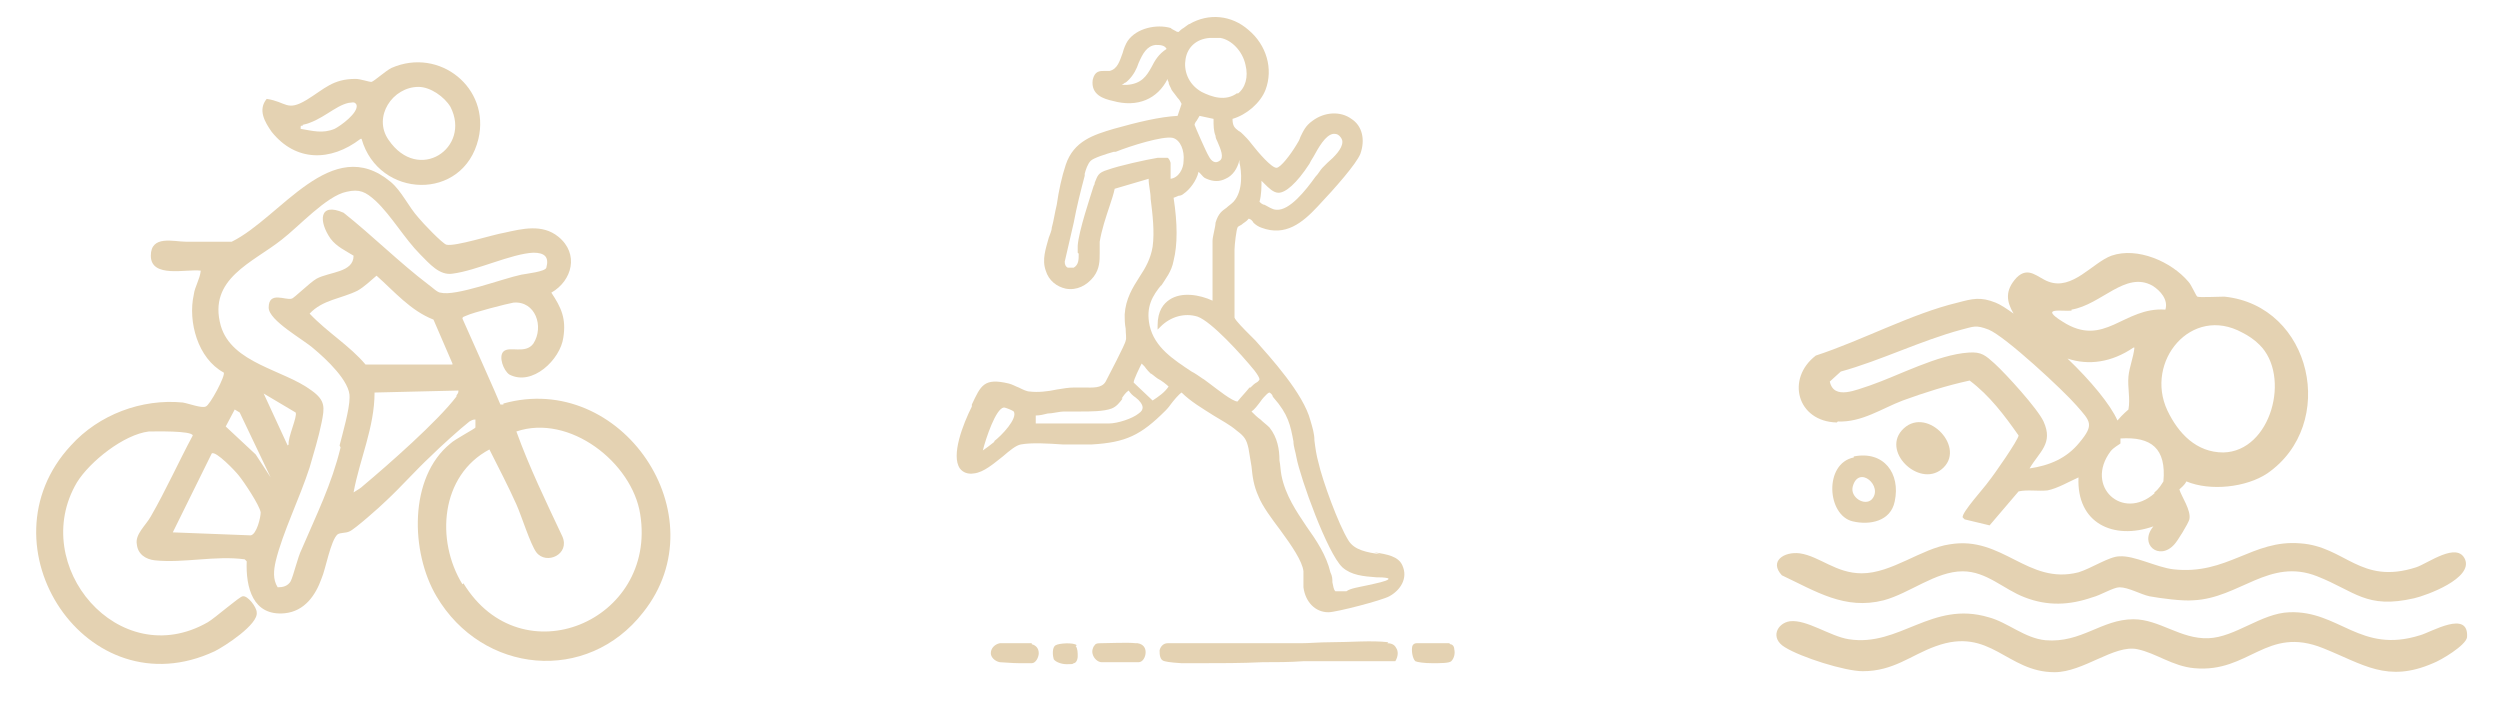
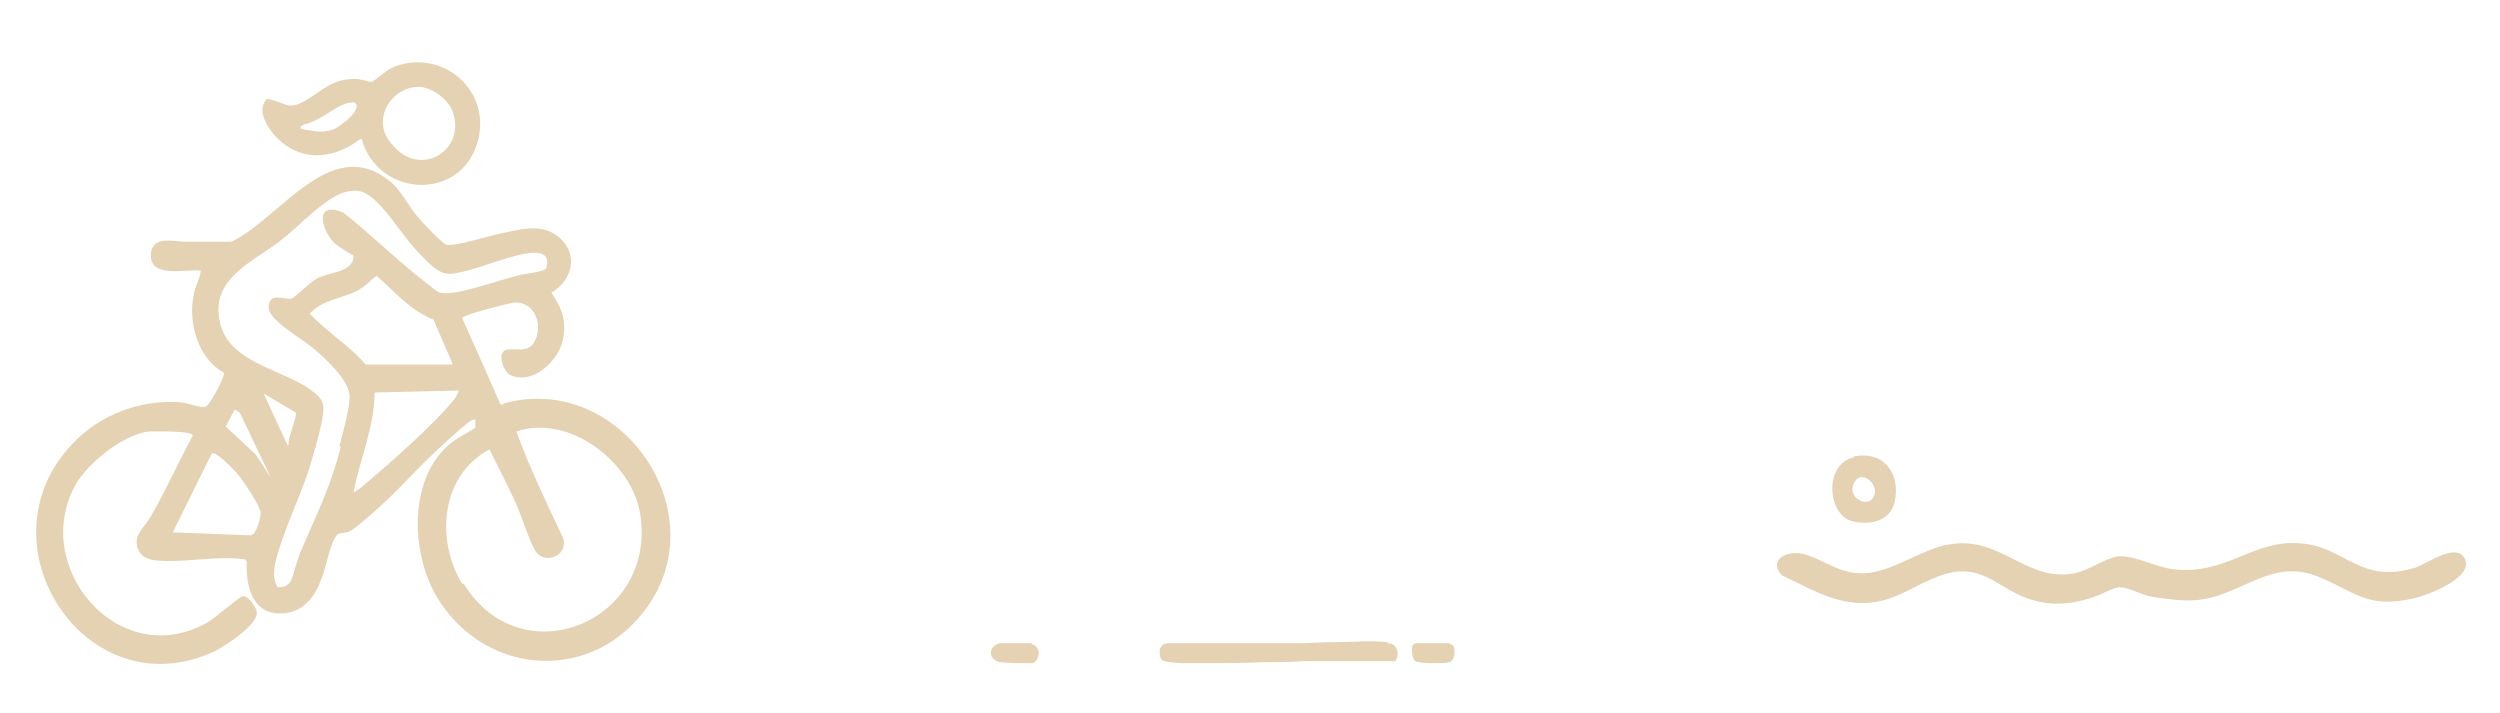
<svg xmlns="http://www.w3.org/2000/svg" id="Ebene_1" version="1.1" viewBox="0 0 250.3 71.4">
  <defs>
    <style>
      .st0 {
        fill: #e4d2b2;
      }
    </style>
  </defs>
  <path class="st0" d="M50.4,40.5h-.3c0-.1-3.8-8.6-3.8-8.6,0-.2.2-.2.4-.3.6-.3,4.1-1.2,4.7-1.3,2.2-.2,3.1,2.4,2,4.1-.8,1.1-2.4.2-3,.8-.5.5,0,1.9.6,2.3,2.3,1.2,5.1-1.5,5.4-3.7.3-1.9-.2-3-1.2-4.5,2.1-1.2,2.8-3.9.7-5.6-1.6-1.3-3.6-.8-5.4-.4-1.2.2-4.9,1.4-5.8,1.2-.4-.1-2.4-2.2-2.8-2.7-1-1.1-1.7-2.7-2.8-3.6-5.9-4.9-11,3.6-15.9,6-1.5,0-3.1,0-4.6,0-1.2,0-3.5-.7-3.5,1.4,0,2.3,3.6,1.3,5,1.5-.1.9-.6,1.6-.7,2.4-.6,2.7.4,6.4,3,7.8.2.3-1.4,3.3-1.8,3.4-.4.2-1.7-.3-2.3-.4-4.1-.4-8.4,1.2-11.2,4.3-9.3,10,1.6,26.6,14.4,20.6,1-.5,4.4-2.7,4.2-3.9,0-.5-.9-1.7-1.4-1.6-.3,0-2.8,2.2-3.5,2.6-8.9,5.1-18-5.7-13.1-14,1.3-2.1,4.7-4.8,7.2-5.1.6,0,4.3-.1,4.4.4-1.4,2.6-2.7,5.5-4.2,8.1-.5.9-1.6,1.8-1.4,2.8.1,1,.9,1.5,1.8,1.6,2.9.3,6.1-.5,9-.1l.2.2c-.1,2.6.6,5.5,3.8,5.2,2-.2,3.1-1.8,3.7-3.5.4-.9.9-3.8,1.6-4.4.3-.2.8-.1,1.2-.3.5-.2,3.1-2.5,3.7-3.1,1.5-1.4,2.9-3,4.4-4.4.9-.9,3-2.8,3.9-3.5.2-.1.3-.2.6-.2,0,.2,0,.6,0,.8,0,.1-2.1,1.2-2.5,1.6-4.2,3.4-4,10.9-1.4,15.3,4.6,7.8,15.1,8.8,20.7,1.6,7.7-9.7-2.2-24.2-14-20.9ZM25.1,53.6l-7.8-.3,3.9-7.9c.4-.3,2.4,1.8,2.7,2.2.5.6,2.1,3,2.2,3.7,0,.5-.4,2.2-1,2.3ZM25.6,45.5l-3-2.8.9-1.7.5.3,3.1,6.5-1.5-2.3ZM28.8,44.6l-2.4-5.2,3.2,1.9c.2.4-.8,2.5-.7,3.2ZM34.1,44.8c-.9,3.7-2.4,6.7-3.9,10.2-.4.8-.8,2.6-1.1,3.2-.3.5-.8.6-1.3.6-.5-.8-.4-1.7-.2-2.6.7-2.9,2.4-6.3,3.4-9.4.4-1.4.9-3,1.2-4.5.3-1.5.4-2.2-1-3.2-2.8-2.1-8-2.7-9.1-6.5-1.3-4.7,3.2-6.3,6.1-8.6,1.7-1.3,4.5-4.4,6.5-4.8,1.3-.3,1.9,0,2.9.9,1.6,1.5,2.9,3.8,4.5,5.4.9.9,1.9,2.1,3.2,1.9,2.4-.3,5.9-2,8.1-2.1,1.1,0,1.6.4,1.3,1.5-.1.4-2,.6-2.5.7-1.9.4-6.6,2.2-8.1,1.8-.3,0-.9-.6-1.2-.8-2.9-2.2-5.6-4.9-8.5-7.2-2.5-1.1-2.5.9-1.3,2.6.6.8,1.5,1.2,2.3,1.7,0,1.7-2.4,1.6-3.7,2.3-.7.4-2.3,2-2.5,2-.6.2-2.3-.8-2.3.9,0,1.3,3.5,3.2,4.5,4.1,1.2,1,3.7,3.3,3.6,4.9,0,1.2-.7,3.6-1,4.8ZM45.3,36.5h-8.7c-1.6-1.9-3.8-3.2-5.6-5.1,1.3-1.4,3.2-1.5,4.8-2.3.7-.4,1.3-1,1.9-1.5,1.8,1.6,3.4,3.5,5.7,4.4l1.9,4.4ZM45.7,39.7c-1.9,2.5-6.8,6.8-9.3,8.9-.3.3-.7.5-1,.7.6-3.3,2.1-6.5,2.1-10l8.4-.2c0,.3-.1.3-.2.5ZM46.3,58.5c-2.7-4.4-2.2-10.9,2.7-13.5.9,1.8,1.9,3.7,2.7,5.5.5,1.1,1.4,4,2,4.8,1,1.3,3.4.2,2.6-1.6-1.6-3.4-3.3-6.9-4.6-10.5,5.3-1.8,11.6,3.1,12.4,8.3,1.7,10.7-11.9,16.4-17.7,6.9Z" />
  <path class="st0" d="M36.2,13.9c1.7,6,10.2,6.3,11.7,0,1.2-5.1-3.9-9.2-8.7-7.1-.6.3-1.7,1.3-2,1.4-.3,0-1.1-.3-1.6-.3-2.3,0-3.1,1-4.9,2.1-2,1.2-2,.2-4-.1-.9,1.1-.2,2.3.5,3.3,2.4,3,5.9,3,8.9.7ZM41.9,8.7c1.2,0,2.6,1,3.2,2,2.1,4.1-3.2,7.7-6.2,3.3-1.6-2.3.4-5.3,3-5.3ZM30.3,12.5c1.9-.4,3.2-1.9,4.6-2.2.3,0,.6-.2.8.2.2.8-1.6,2.1-2.2,2.4-1.2.5-2.2.2-3.4,0,0-.4,0-.3.2-.3Z" />
-   <path class="st0" d="M138.2,55.5c-1.3-.2-2.6-.4-3.2-1.4-1-1.6-2.6-6-3-7.8-.2-.7-.3-1.4-.4-2.2,0-.7-.2-1.3-.4-2-.7-2.7-4-6.3-5.5-8-.1-.1-.4-.4-.6-.6-.5-.5-1.4-1.4-1.5-1.7,0-1.1,0-2.2,0-3.3,0-1.1,0-2.3,0-3.5,0-.5.2-2.1.3-2.2,0-.1.2-.2.4-.3.2-.2.5-.3.7-.6.2,0,.4.2.5.4.2.2.5.4.8.5,2.4.9,4.1-.5,5.6-2.1,1.8-1.9,3.9-4.3,4.3-5.3.5-1.4.2-2.8-.9-3.5-1.1-.8-2.7-.7-3.9.2-.7.5-.9,1-1.2,1.6-.1.3-.2.5-.4.8-.6,1-1.6,2.3-2,2.3-.5,0-1.8-1.5-2.5-2.4-.3-.4-.6-.7-.8-.9-.2-.2-.3-.3-.5-.4-.4-.3-.6-.5-.6-1.2,1.4-.4,2.8-1.6,3.3-2.9.8-2.1.1-4.5-1.7-6-1.7-1.5-4-1.7-5.9-.6-.1,0-.3.2-.6.4-.2.1-.4.3-.5.4,0,0-.2,0-.3-.1-.2-.1-.4-.2-.5-.3-1.4-.4-3.4,0-4.3,1.3-.2.3-.4.8-.5,1.2-.3.8-.5,1.6-1.3,1.8-.1,0-.3,0-.5,0-.5,0-1,0-1.2.9-.2,1.5,1.1,1.9,2,2.1,2.5.7,4.5-.2,5.5-2.2,0,.1,0,.2.1.3,0,.3.2.5.3.8.2.3.4.5.6.8.2.2.3.4.4.6l-.4,1.2c-1.8.1-3.9.6-6.4,1.3-2,.6-4,1.2-4.8,3.6-.4,1.2-.7,2.6-.9,4-.2.8-.3,1.6-.5,2.3,0,.3-.2.7-.3,1-.3,1.1-.7,2.2-.3,3.3.3,1,1.1,1.6,2,1.8,1.1.2,2.1-.3,2.8-1.2.6-.8.6-1.6.6-2.4,0-.4,0-.7,0-1.1.2-1.2.6-2.4,1-3.6.2-.6.4-1.2.5-1.7l3.4-1c0,.7.2,1.3.2,2,.2,1.6.4,3.3.2,4.8-.2,1.2-.7,2.1-1.3,3-.7,1.1-1.4,2.2-1.5,3.8,0,.4,0,.9.1,1.4,0,.5.1,1,0,1.2,0,.3-1.8,3.7-2,4.1-.4.7-1.3.6-2.2.6-.3,0-.7,0-1,0-.5,0-1.1.1-1.7.2-.9.2-1.9.3-2.7.2-.3,0-.7-.2-1.1-.4-.3-.1-.6-.3-1-.4-2.5-.6-2.8.2-3.7,2.1v.2c-.9,1.8-2.1,4.9-1.2,6.2.3.4.8.6,1.4.5,1-.1,2-1,2.9-1.7.7-.6,1.3-1.1,1.8-1.2,1.1-.2,2.7-.1,4.2,0,1,0,2,0,2.9,0,3.4-.2,4.9-.9,7.4-3.4,0,0,.3-.3.5-.6.3-.4.8-1,1.1-1.2.9.9,2.1,1.6,3.2,2.3.8.5,1.6.9,2.3,1.5h0c.8.6,1,.9,1.2,1.8.1.6.2,1.2.3,1.8.1,1,.2,1.9.7,3,.4,1,1.3,2.2,2.2,3.4,1.1,1.5,2.2,3.1,2.3,4.1,0,.2,0,.5,0,.7,0,.3,0,.6,0,.9.2,1.5,1.2,2.5,2.5,2.5h0c.8,0,5.4-1.2,6.1-1.6,1.1-.6,1.9-1.8,1.3-3.1-.4-.9-1.5-1.1-2.8-1.3ZM112.3,39.9c.2-.3.4-.6.7-.8.2.3.4.5.7.7.4.3.7.7.7,1,0,.2-.1.4-.4.6-.6.5-2.1,1-3,1h-7.3c0-.3,0-.5,0-.8h0c.4,0,.8-.1,1.2-.2.5,0,1.1-.2,1.7-.2.4,0,.9,0,1.5,0,1.1,0,2.4,0,3.2-.3.5-.2.8-.6,1.1-1ZM139,57.8c0,0,0,0,0,.2-.2.2-1.2.4-2.1.6-.9.2-1.7.3-2.1.6-.6,0-.9,0-1.1,0-.2-.2-.2-.5-.3-.9,0-.3,0-.6-.2-1-.4-1.7-1.4-3.2-2.4-4.6-1-1.5-2.1-3.1-2.5-5.1-.1-.5-.1-1-.2-1.5,0-1.1-.2-2.3-1-3.3-.3-.3-.6-.5-.9-.8-.3-.2-.6-.5-.9-.8.3-.2.6-.6.9-1,.2-.3.4-.5.6-.7.2-.2.3-.2.3-.2,0,0,.2.1.3.3,0,0,0,.1.1.2,1.5,1.7,1.7,2.8,2,4.4,0,.5.2,1,.3,1.6.4,2.1,3.1,9.6,4.6,11,.9.8,2.1.9,3.4,1,.4,0,.8,0,1.2.1h.1ZM108,25.4c0,.6,0,1.1-.5,1.4-.2,0-.4,0-.6,0-.2-.1-.3-.3-.3-.6.3-1.3.6-2.6.9-3.9.3-1.6.7-3.2,1.1-4.7,0,0,0-.1,0-.2.1-.4.3-1,.6-1.3.3-.3,1.6-.7,2.3-.9h.2c1.5-.6,4.7-1.6,5.7-1.4.8.2,1.2,1.3,1.1,2.3,0,.8-.5,1.7-1.3,1.8v-1.6c0,0-.1-.4-.3-.5h-.1c-.3,0-.6,0-.9,0-1.2.2-3.9.8-5,1.2-1,.3-1,.6-1.3,1.3,0,0,0,.2-.1.3-.3,1-1.5,4.5-1.6,6,0,.2,0,.5,0,.7ZM123.9,9.3c-1.2.9-2.6.4-3.6-.1-1.4-.8-1.8-2.2-1.6-3.3.2-1.2,1.1-2,2.4-2.1.4,0,.7,0,1.1,0,1.1.2,2.2,1.3,2.5,2.7.3,1.2,0,2.3-.8,2.9ZM122.1,16.1c-.4.3-.8.1-1.1-.5-.2-.3-1.3-2.8-1.4-3.1,0-.1.1-.3.2-.4.1-.2.2-.3.3-.5l1.4.3c0,.7,0,1.2.2,1.7,0,.2.1.4.2.6.3.7.7,1.6.2,1.9ZM116.2,28.7c.5-.8,1.1-1.5,1.3-2.6.4-1.6.4-3.7,0-6.3,0,0,.3-.1.5-.2.2,0,.4-.1.5-.2.6-.4,1.3-1.3,1.5-2.2,0,0,.1.1.2.2.2.2.3.4.6.5.7.3,1.3.3,1.9,0,.7-.3,1.2-1,1.4-1.9,0,0,0,.2,0,.3.2.8.4,2.8-.6,3.9-.3.3-.5.4-.7.6-.4.3-.8.5-1.1,1.5,0,.4-.3,1.4-.3,1.8v6c-1.3-.6-3.1-.9-4.3-.1-.6.4-1.2,1.1-1.2,2.6v.4s.3-.3.3-.3c1-1,2.4-1.4,3.7-1,1.4.5,4.4,3.8,5.7,5.4.3.4.5.7.5.9,0,0-.1.2-.3.3-.2.1-.4.3-.6.5h-.1c-.4.5-.8.9-1.2,1.4-.5,0-2-1.2-2.8-1.8-.3-.2-.5-.4-.7-.5-.3-.2-.7-.5-1.1-.7-1.8-1.2-3.7-2.4-4.2-4.6-.4-1.9.3-3,1.2-4.1ZM114.3,36.4s0,0,0,0c0,0,.2.2.3.3.2.3.5.6.6.7.1,0,.4.3.7.5.4.2.9.6,1.1.8-.4.6-1,1-1.6,1.4l-1.9-1.8c0-.3.6-1.5.8-1.9ZM126.2,18s0,0,0,0c.1.1.2.2.4.4.4.4.9.9,1.4.9.7,0,1.8-.9,3.1-2.9.1-.2.2-.4.4-.7.5-.9,1.2-2.2,2-2.3.2,0,.4,0,.6.2.2.2.3.4.3.6,0,.7-.8,1.5-1.5,2.1-.2.2-.4.4-.5.5-.2.2-.4.6-.7.9-1,1.4-2.6,3.4-3.9,3.3-.4,0-.8-.3-1.2-.5-.2,0-.4-.2-.5-.3.2-.7.2-1.5.2-2.2ZM116.8,4.9c-.8.5-1.2,1.2-1.5,1.8-.5.9-1,1.7-2.5,1.8-.2,0-.4,0-.5,0,0,0,.2-.1.3-.2.1,0,.3-.2.4-.3.5-.5.8-1.1,1-1.7.4-.9.8-1.7,1.7-1.8.4,0,.9,0,1.1.4ZM99.6,44.2c-.5.4-.9.7-1.2.9.3-1.2,1.3-4.2,2.1-4.3,0,0,0,0,0,0,.2,0,.9.3,1,.4.4.7-1.2,2.4-2,3Z" />
  <path class="st0" d="M139,64.3c-1.7-.2-3.8,0-5.8,0-1.1,0-2.1.1-3,.1-.7,0-1.3,0-2,0-.7,0-1.4,0-2.1,0-1.7,0-3.4,0-5,0-1.4,0-2.8,0-4.2,0-.4,0-.7.3-.8.7,0,.4,0,1,.5,1.1.3.1,1.5.2,1.7.2.6,0,1.1,0,1.7,0,2.1,0,4.3,0,6.4-.1,1.3,0,2.7,0,4.1-.1,2.2,0,4.5,0,6.8,0,.5,0,1,0,1.6,0,.3,0,.6,0,.8,0h0s0,0,0,0c.3-.5.3-1,.1-1.3-.1-.2-.3-.5-.9-.5Z" />
-   <path class="st0" d="M113.7,64.4c-.7-.1-2.8,0-3.5,0h0c-.2,0-.5,0-.6.2-.2.2-.3.6-.2.9.1.4.5.8.9.8.3,0,1.3,0,2.2,0s1.3,0,1.5,0c.4,0,.7-.5.7-1,0-.4-.2-.8-.8-.9Z" />
  <path class="st0" d="M103.3,64.4c-.4,0-2.8,0-3.2,0-.5.1-.9.5-.9,1,0,.4.4.8.9.9.3,0,1.2.1,2,.1s1,0,1.2,0c.4,0,.7-.6.7-1,0-.5-.3-.8-.7-.9Z" />
  <path class="st0" d="M145.1,64.4h-3.3c0,0-.3,0-.4.3-.1.4,0,1.2.3,1.5.2.1.9.2,1.7.2s1.7,0,1.9-.2c.3-.3.4-.8.3-1.2,0-.3-.2-.5-.4-.5Z" />
-   <path class="st0" d="M107.8,64.6c-.3-.3-1.8-.2-2.1,0-.4.2-.3,1.1-.2,1.4.2.3.8.5,1.3.5s.6,0,.7-.1c.2,0,.4-.3.4-.7,0-.3,0-.8-.2-1h0Z" />
  <path class="st0" d="M188.6,60.1c2.6-.7,5.2-2.9,7.9-2.9,2.4,0,4.1,1.8,6.2,2.6,2.3.9,4.5.8,6.8,0,.8-.2,2.1-1,2.7-1,.9,0,2.1.7,3,.9,1.1.2,3.3.5,4.4.4,4.6-.2,7.6-4.3,12.4-2.4,3.8,1.5,4.9,3.3,9.7,2.2,1.3-.3,5.9-2,5.1-3.9-.8-1.8-3.7.4-4.9.8-5.6,1.8-7.1-2.1-11.6-2.4-4.8-.4-7.3,3.2-12.7,2.6-1.7-.2-3.9-1.4-5.4-1.3-1,0-2.8,1.2-4.1,1.6-5.1,1.3-7.6-3.7-12.9-2.8-2.8.4-5.8,2.9-8.8,2.9-2.6,0-4.2-1.7-6.2-2-1.6-.2-3.1.8-1.8,2.2,3.4,1.6,6.3,3.5,10.2,2.5Z" />
-   <path class="st0" d="M242.3,63.6c-6,1.9-8.1-2.5-13.1-2.3-2.8.1-5.4,2.5-8.1,2.6-2.8.1-4.9-1.9-7.5-1.9-3.2,0-5.2,2.4-8.8,2.1-2.1-.2-3.8-1.8-5.7-2.3-5.7-1.7-8.9,3-14,2.2-1.9-.3-4.2-2-5.9-1.8-1.3.2-2,1.7-.5,2.6,1.6,1,6,2.4,7.8,2.4,3.1,0,4.8-1.6,7.3-2.5,5.5-2,7.1,2.6,11.9,2.6,2.9,0,6-2.8,8.3-2.3,1.9.4,3.5,1.7,5.7,1.9,5.5.5,7.2-4.3,12.9-2,4,1.6,6.4,3.5,11,1.5.8-.3,3.3-1.8,3.4-2.6.2-2.8-3.6-.5-4.7-.2Z" />
+   <path class="st0" d="M242.3,63.6Z" />
  <path class="st0" d="M185.6,45.8c-3,.6-2.7,5.8-.1,6.4,1.7.4,3.8,0,4.2-2,.6-2.8-1.1-5.1-4.1-4.5ZM187.4,50c-.7.7-2.2-.2-1.9-1.3.6-2.2,3.1,0,1.9,1.3Z" />
-   <path class="st0" d="M190.4,43.1c-2,2.3,2,5.9,4.2,3.7,2.2-2.2-1.9-6.3-4.2-3.7Z" />
-   <path class="st0" d="M184,42.2c2.4.1,4.4-1.3,6.5-2.1,2.2-.8,4.4-1.5,6.7-2,2,1.5,3.5,3.5,4.9,5.5,0,.4-2.5,4-3,4.6-.4.6-2.7,3.1-2.6,3.6l.2.2,2.5.6,2.9-3.4c.9-.2,1.9,0,2.9-.1,1-.2,2.2-.9,3.1-1.3-.2,4.6,3.5,6.3,7.5,4.9-1.5,1.8.6,3.5,2.1,1.8.3-.3,1.4-2.1,1.5-2.5.2-.9-.8-2.3-1-3,.2-.2.5-.4.7-.8,2.4,1,6,.6,8.1-.8,7.1-4.9,4.5-16.8-4.3-17.7-.6,0-2.5.1-2.7,0-.1,0-.6-1.2-.9-1.5-1.7-2-5.1-3.5-7.7-2.6-1.9.7-3.9,3.5-6.3,2.6-1.1-.4-2-1.6-3.2-.4-1.2,1.3-1,2.4-.3,3.6-.7-.5-1.3-.9-1.8-1.1-1.5-.6-2.3-.4-3.8,0-4.6,1.1-9.6,3.8-14.2,5.3-3,2.3-1.9,6.6,2.1,6.7ZM215.7,49.4c-3.2,2.8-7-.7-4.4-4.2.3-.4.9-.7,1-.8,0,0,0-.2,0-.5,3.1-.2,4.6,1,4.3,4.3-.2.3-.4.7-.9,1.1ZM224.5,33.3c.6.3,1.2.7,1.7,1.2,3.2,3.1,1.2,10.7-3.6,10.8-2.7,0-4.5-1.9-5.6-4.2-2.3-4.9,2.4-10.6,7.5-7.8ZM207.4,31c3-.5,5.4-3.9,8.1-2.4.8.5,1.6,1.4,1.3,2.4-4.2-.3-6.1,3.9-10.3,1.2-2.4-1.5,0-1,.9-1.1ZM213.7,34.8c-.1,1-.5,1.9-.6,2.9-.1,1.1.2,2.2,0,3.3,0,0-.6.5-1.1,1.1-.7-1.6-2.7-4-5-6.2,2.1.7,4.4.4,6.6-1.1ZM184.3,37.2c4-1.1,8-3.1,12.1-4.2,1.2-.3,1.4-.5,2.7,0,1.7.7,7.5,6.1,8.8,7.6,1.4,1.6,1.8,1.9.3,3.7-1.3,1.6-3,2.3-5,2.6,1-1.7,2.4-2.5,1.4-4.7-.6-1.3-3.8-4.8-4.9-5.8-.9-.8-1.3-1.2-2.6-1.1-3.1.2-7,2.3-9.9,3.3-1.3.4-3.6,1.5-4-.4l1.1-1Z" />
</svg>